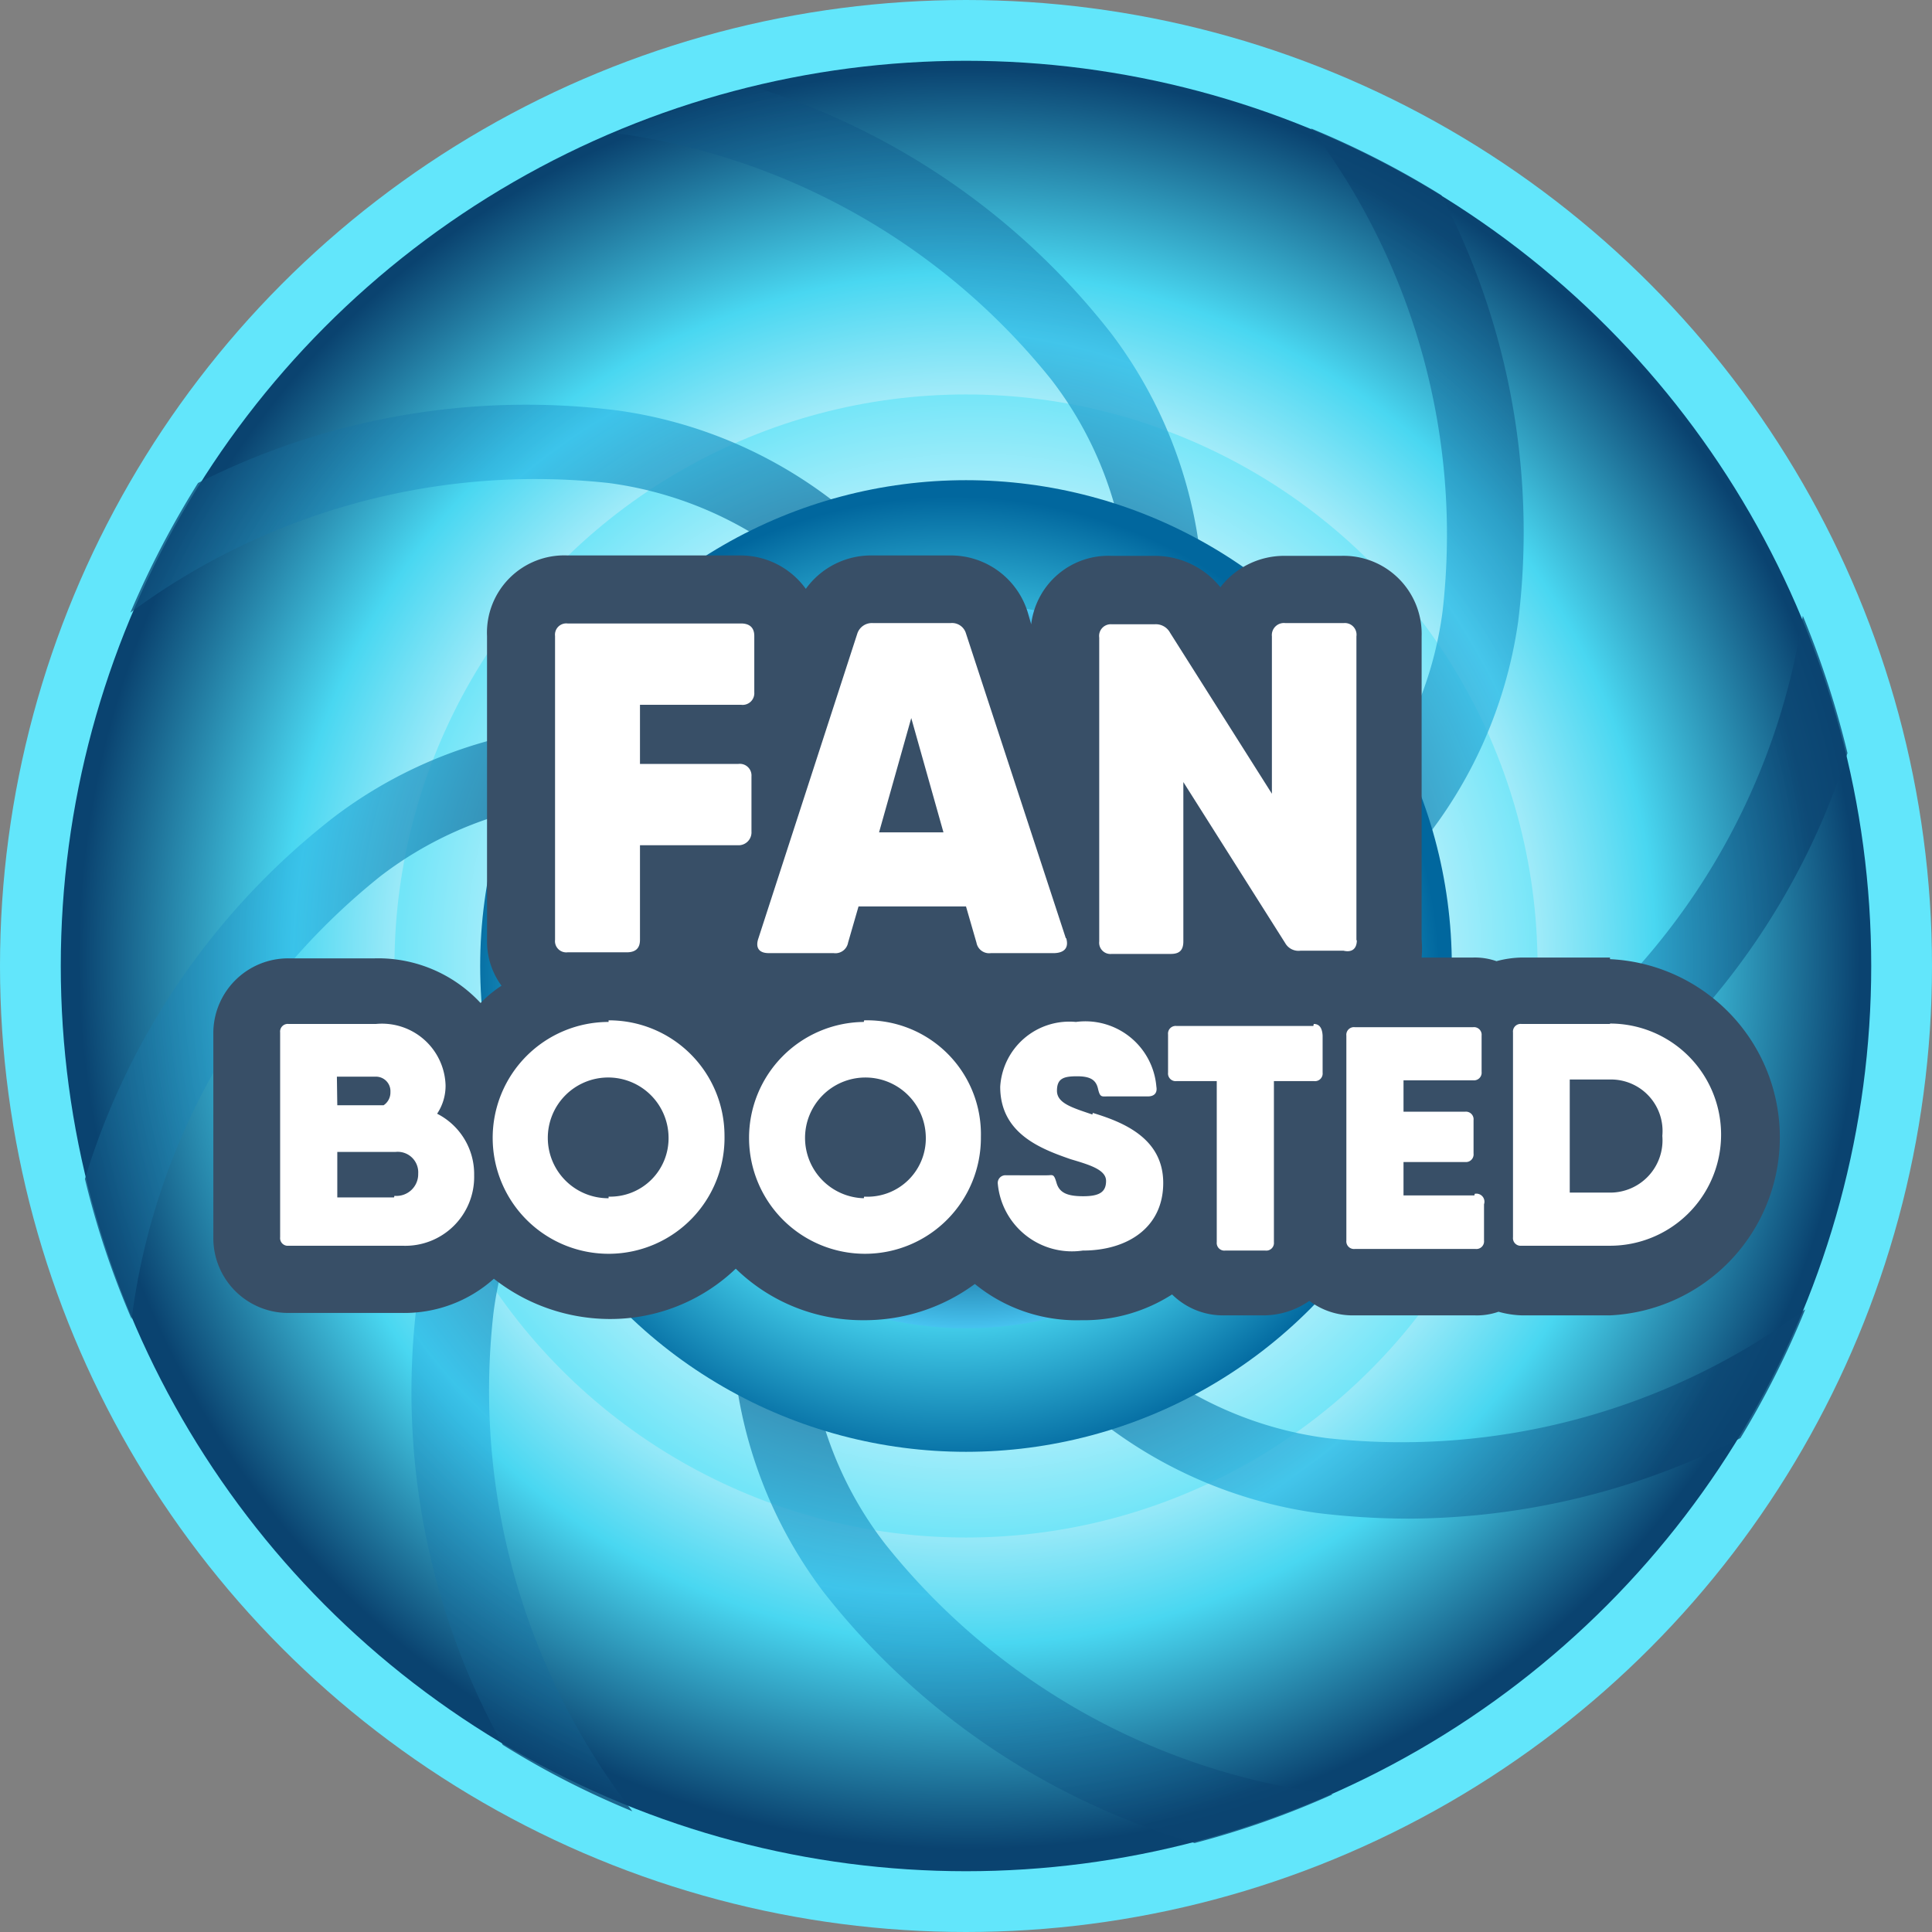
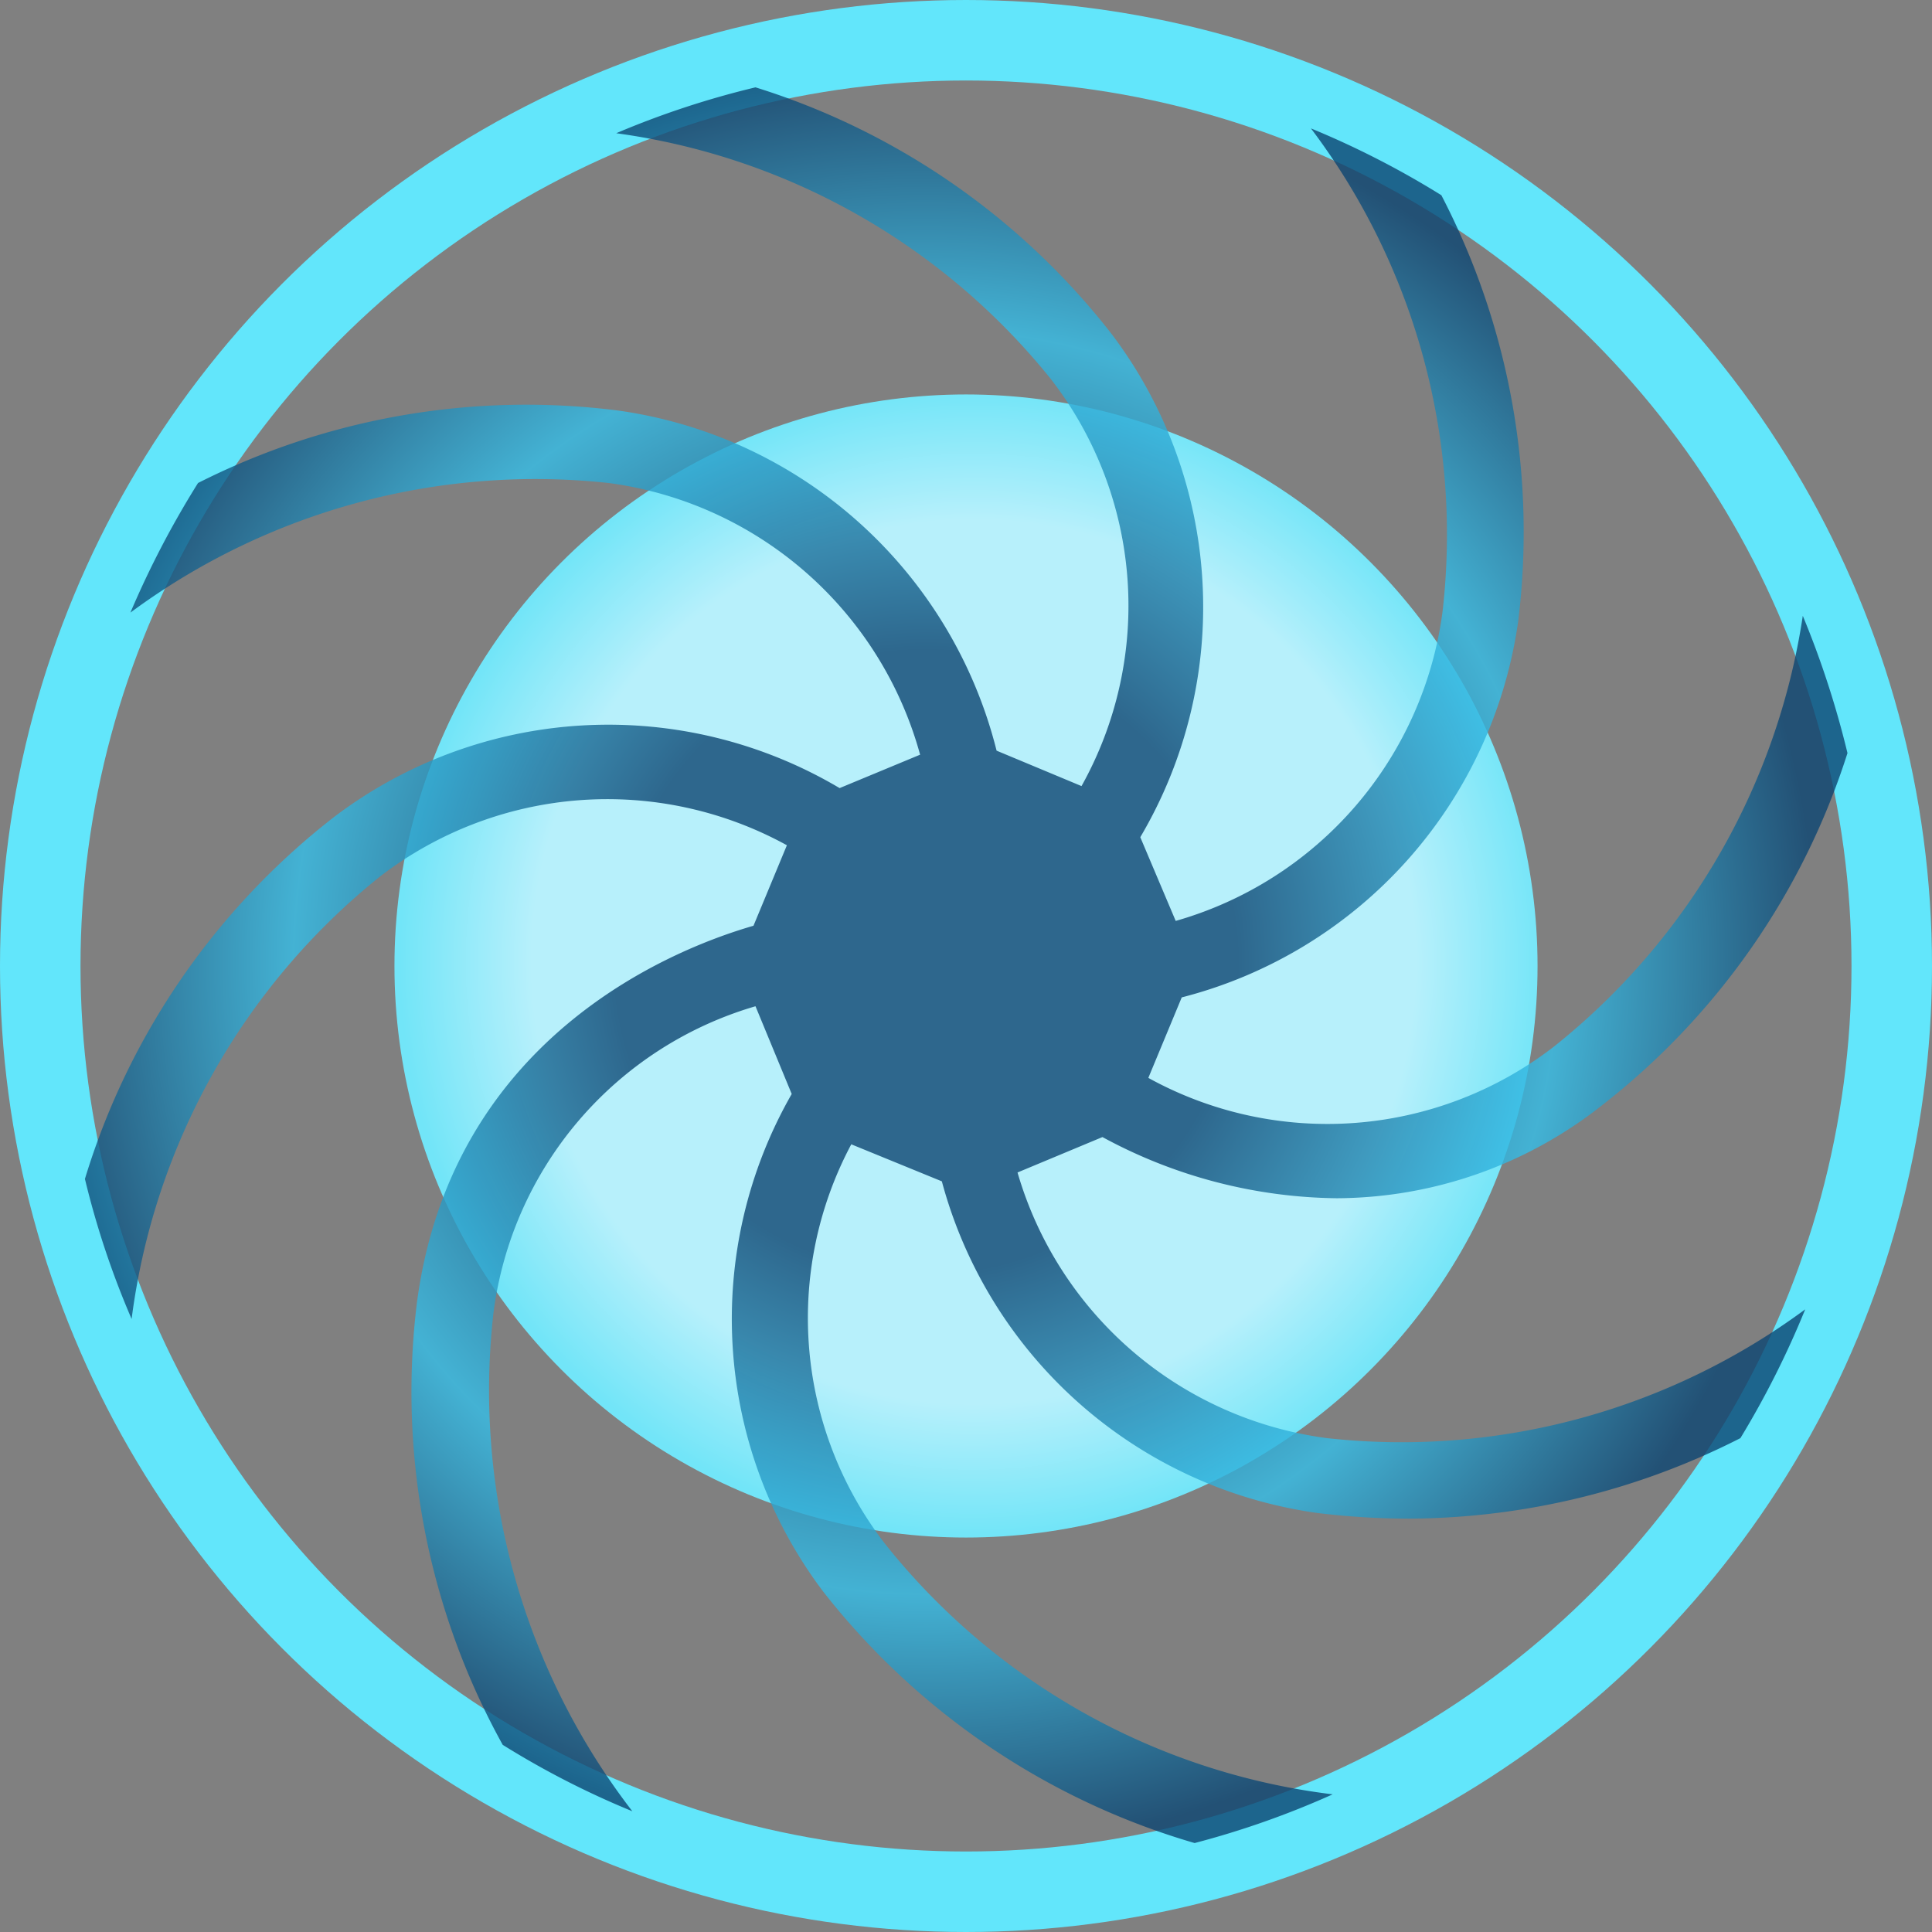
<svg xmlns="http://www.w3.org/2000/svg" viewBox="0 0 48 48" id="svg_ls_bage_fb" width="100%" height="100%">
  <rect x="0" y="0" width="48" height="48" fill="#808080" stroke="none" />
  <defs>
    <radialGradient cx="-294.57" cy="405.39" gradientTransform="matrix(0 44 44 0 -17813 12985)" gradientUnits="userSpaceOnUse" id="sf_e" r=".51">
      <stop offset=".6" stop-color="#b7f0fb" />
      <stop offset=".77" stop-color="#49d7f1" />
      <stop offset="1" stop-color="#0a4370" />
    </radialGradient>
    <radialGradient cx="-289.65" cy="409.11" gradientTransform="matrix(0 27.79 27.79 0 -11345.01 8073.22)" gradientUnits="userSpaceOnUse" id="sf_d" r=".51">
      <stop offset=".77" stop-color="#b7f0fb" />
      <stop offset="1" stop-color="#72e5f8" />
    </radialGradient>
    <radialGradient cx="-294.31" cy="405.57" gradientTransform="matrix(0 42.68 42.77 0 -17323.29 12584.92)" gradientUnits="userSpaceOnUse" id="sf_c" r=".51">
      <stop offset=".35" stop-color="#0b4572" />
      <stop offset=".71" stop-color="#34bee8" />
      <stop offset="1" stop-color="#0b4572" />
    </radialGradient>
    <radialGradient cx="-287.29" cy="410.9" gradientTransform="matrix(0 23.62 23.62 0 -9681.82 6810.19)" gradientUnits="userSpaceOnUse" id="sf_b" r=".51">
      <stop offset=".67" stop-color="#49d7f1" />
      <stop offset="1" stop-color="#01679e" />
    </radialGradient>
    <radialGradient cx="-281.92" cy="414.97" gradientTransform="matrix(0 17.6 17.6 0 -7279.4 4985.8)" gradientUnits="userSpaceOnUse" id="sf_a" r=".51">
      <stop offset=".67" stop-color="#00446f" />
      <stop offset="1" stop-color="#49c7f4" />
    </radialGradient>
  </defs>
  <g>
    <circle cx="24" cy="24" fill="none" r="23" stroke-width="2" stroke="#62e6fb" />
-     <circle cx="24" cy="24" fill="url(#sf_e)" r="22.49" />
    <circle cx="24" cy="24" fill="url(#sf_d)" r="14.2" />
    <path d="M12.26 32.62A9.15 9.15 0 0 1 18.77 25l.9 2.18a11.24 11.24 0 0 0 .78 12.36 18.16 18.16 0 0 0 9.23 6.25 21.86 21.86 0 0 0 3.43-1.21A16.83 16.83 0 0 1 22 38.37a9.17 9.17 0 0 1-.85-9.94l2.25.92a11.27 11.27 0 0 0 9.33 8.24 18.89 18.89 0 0 0 2.27.14 18.31 18.31 0 0 0 8.24-2 22.43 22.43 0 0 0 1.61-3.2 16.88 16.88 0 0 1-11.88 3.2 9.26 9.26 0 0 1-7.69-6.6l2.11-.88a12.46 12.46 0 0 0 5.82 1.52 10.69 10.69 0 0 0 6.58-2.3 18 18 0 0 0 6.11-8.76 23 23 0 0 0-1.11-3.41A16.9 16.9 0 0 1 38.61 26a9.21 9.21 0 0 1-10.08.78l.83-2a11.27 11.27 0 0 0 8.36-9.35 18.14 18.14 0 0 0-1.91-10.58 22 22 0 0 0-3.24-1.66 16.75 16.75 0 0 1 3.27 12 9.24 9.24 0 0 1-6.63 7.69l-.88-2.08a11.25 11.25 0 0 0-.71-12.5 18 18 0 0 0-8.85-6.13 21.87 21.87 0 0 0-3.46 1.14 16.76 16.76 0 0 1 10.8 6.11 9.19 9.19 0 0 1 .76 10.11l-2.11-.88a11.31 11.31 0 0 0-9.4-8.45A18.07 18.07 0 0 0 4.92 12a23.09 23.09 0 0 0-1.68 3.22A16.92 16.92 0 0 1 15.12 12a9.29 9.29 0 0 1 7.74 6.75l-2 .83a11.27 11.27 0 0 0-12.55.71 18 18 0 0 0-6.2 9 21.43 21.43 0 0 0 1.16 3.48 16.84 16.84 0 0 1 6.18-11 9.26 9.26 0 0 1 10.1-.77l-.83 2c-1.73.5-7.46 2.6-8.36 9.35a18.1 18.1 0 0 0 2.13 11A21.4 21.4 0 0 0 15.71 45a17.12 17.12 0 0 1-3.45-12.38z" fill-opacity=".8" fill="url(#sf_c)" />
-     <circle cx="24" cy="24" fill="url(#sf_b)" r="12.07" />
-     <circle cx="24" cy="24" fill="url(#sf_a)" r="9" />
-     <path d="M40 23.79h-2.2a2.57 2.57 0 0 0-.62.09 1.64 1.64 0 0 0-.59-.09h-1.27a2.62 2.62 0 0 0 0-.45v-7.53a1.94 1.94 0 0 0-2-2h-1.39a2 2 0 0 0-1.61.78 2.09 2.09 0 0 0-1.63-.78h-1.07a1.93 1.93 0 0 0-2 1.7l-.09-.31a2 2 0 0 0-1.94-1.4h-1.91a2 2 0 0 0-1.66.83 2 2 0 0 0-1.63-.83H14.1a1.92 1.92 0 0 0-2 2v7.55a1.86 1.86 0 0 0 .36 1.14 2.93 2.93 0 0 0-.52.43 3.47 3.47 0 0 0-2.63-1.11H7.17a1.86 1.86 0 0 0-1.87 1.85v5.09a1.86 1.86 0 0 0 1.87 1.87H10a3.33 3.33 0 0 0 2.27-.85 4.68 4.68 0 0 0 2.84 1 4.51 4.51 0 0 0 3.17-1.25 4.51 4.51 0 0 0 3.17 1.28 4.62 4.62 0 0 0 2.77-.9 4 4 0 0 0 2.65.9 4.05 4.05 0 0 0 2.25-.64 1.8 1.8 0 0 0 1.3.52h1a2 2 0 0 0 1.11-.36 1.79 1.79 0 0 0 1.11.36h3a1.63 1.63 0 0 0 .59-.09 2.38 2.38 0 0 0 .59.09H40a4.43 4.43 0 0 0 0-8.85z" fill="#384f67" />
-     <path d="M18.67 20.66v-1.37a.29.29 0 0 0-.33-.31H15.9v-1.47h2.51a.29.29 0 0 0 .33-.31v-1.4c0-.21-.12-.31-.33-.31H14.1a.28.28 0 0 0-.31.31v7.55a.28.28 0 0 0 .31.31h1.47c.21 0 .33-.09.33-.31V21h2.44a.32.32 0 0 0 .33-.34zm7.81 2.65L24 15.74a.36.36 0 0 0-.38-.26h-1.94a.38.38 0 0 0-.38.26l-2.46 7.58c-.07.21 0 .36.26.36h1.61a.32.32 0 0 0 .36-.26l.26-.9H24l.26.9a.32.32 0 0 0 .36.26h1.58c.24-.01.36-.13.29-.37zm-4.64-2.63l.8-2.84.8 2.84zm11.86 2.68v-7.55a.29.29 0 0 0-.31-.33h-1.46a.3.3 0 0 0-.33.33v3.91l-2.53-4a.4.4 0 0 0-.38-.21h-1.07a.29.29 0 0 0-.31.33v7.55a.28.28 0 0 0 .31.31h1.47c.21 0 .31-.09.31-.31v-3.96l2.53 4a.38.38 0 0 0 .38.19h1.07c.21.05.33-.05.33-.26zm-22.84 4.31a1.25 1.25 0 0 0 .21-.71 1.58 1.58 0 0 0-1.73-1.52H7.17a.19.19 0 0 0-.21.21v5.09a.19.19 0 0 0 .21.21H10a1.71 1.71 0 0 0 1.78-1.75 1.68 1.68 0 0 0-.92-1.53zm-2.49-.92h.95a.36.36 0 0 1 .38.38.38.38 0 0 1-.17.33H8.38zm1.42 3H8.38v-1.13h1.44a.51.51 0 0 1 .57.54.54.54 0 0 1-.59.55zm5.33-4.36A2.88 2.88 0 1 0 18 28.21a2.87 2.87 0 0 0-2.88-2.86zm0 4.38a1.5 1.5 0 1 1 1.49-1.52 1.45 1.45 0 0 1-1.49 1.48zm6.34-4.38a2.88 2.88 0 1 0 2.91 2.86 2.83 2.83 0 0 0-2.9-2.9zm0 4.38A1.5 1.5 0 1 1 23 28.21a1.45 1.45 0 0 1-1.53 1.52zm5.68-2.08c-.5-.17-.88-.28-.88-.59s.17-.36.5-.36.47.09.52.31.09.19.24.19h1c.14 0 .24-.07.21-.24a1.77 1.77 0 0 0-2-1.61A1.72 1.72 0 0 0 24.85 27c0 1.16 1 1.54 1.75 1.8.47.14.88.26.88.54s-.17.38-.57.38-.59-.09-.66-.33-.09-.19-.24-.19H25a.19.19 0 0 0-.21.21 1.85 1.85 0 0 0 2.11 1.66c1.11 0 2-.57 2-1.68s-.99-1.51-1.75-1.74zm5.49-2.2h-3.4a.19.19 0 0 0-.21.21v.95a.19.19 0 0 0 .21.21h1v4a.19.19 0 0 0 .21.21h1a.19.19 0 0 0 .21-.21v-4h1a.19.19 0 0 0 .21-.21v-.92c-.01-.19-.08-.29-.22-.29zm4 4.21h-1.76v-.83h1.53a.19.19 0 0 0 .21-.21v-.83a.19.19 0 0 0-.21-.21h-1.53v-.78h1.73a.19.19 0 0 0 .21-.21v-.9a.19.19 0 0 0-.21-.21h-2.94a.19.19 0 0 0-.21.21v5.09a.19.19 0 0 0 .21.21h3a.19.19 0 0 0 .21-.21v-.9a.2.2 0 0 0-.23-.26zM40 25.44h-2.2a.19.19 0 0 0-.21.21v5.09a.19.19 0 0 0 .21.21H40a2.76 2.76 0 0 0 0-5.52zm0 4.19h-1v-2.81h1a1.28 1.28 0 0 1 1.3 1.4 1.3 1.3 0 0 1-1.3 1.41z" fill="#fff" />
  </g>
</svg>